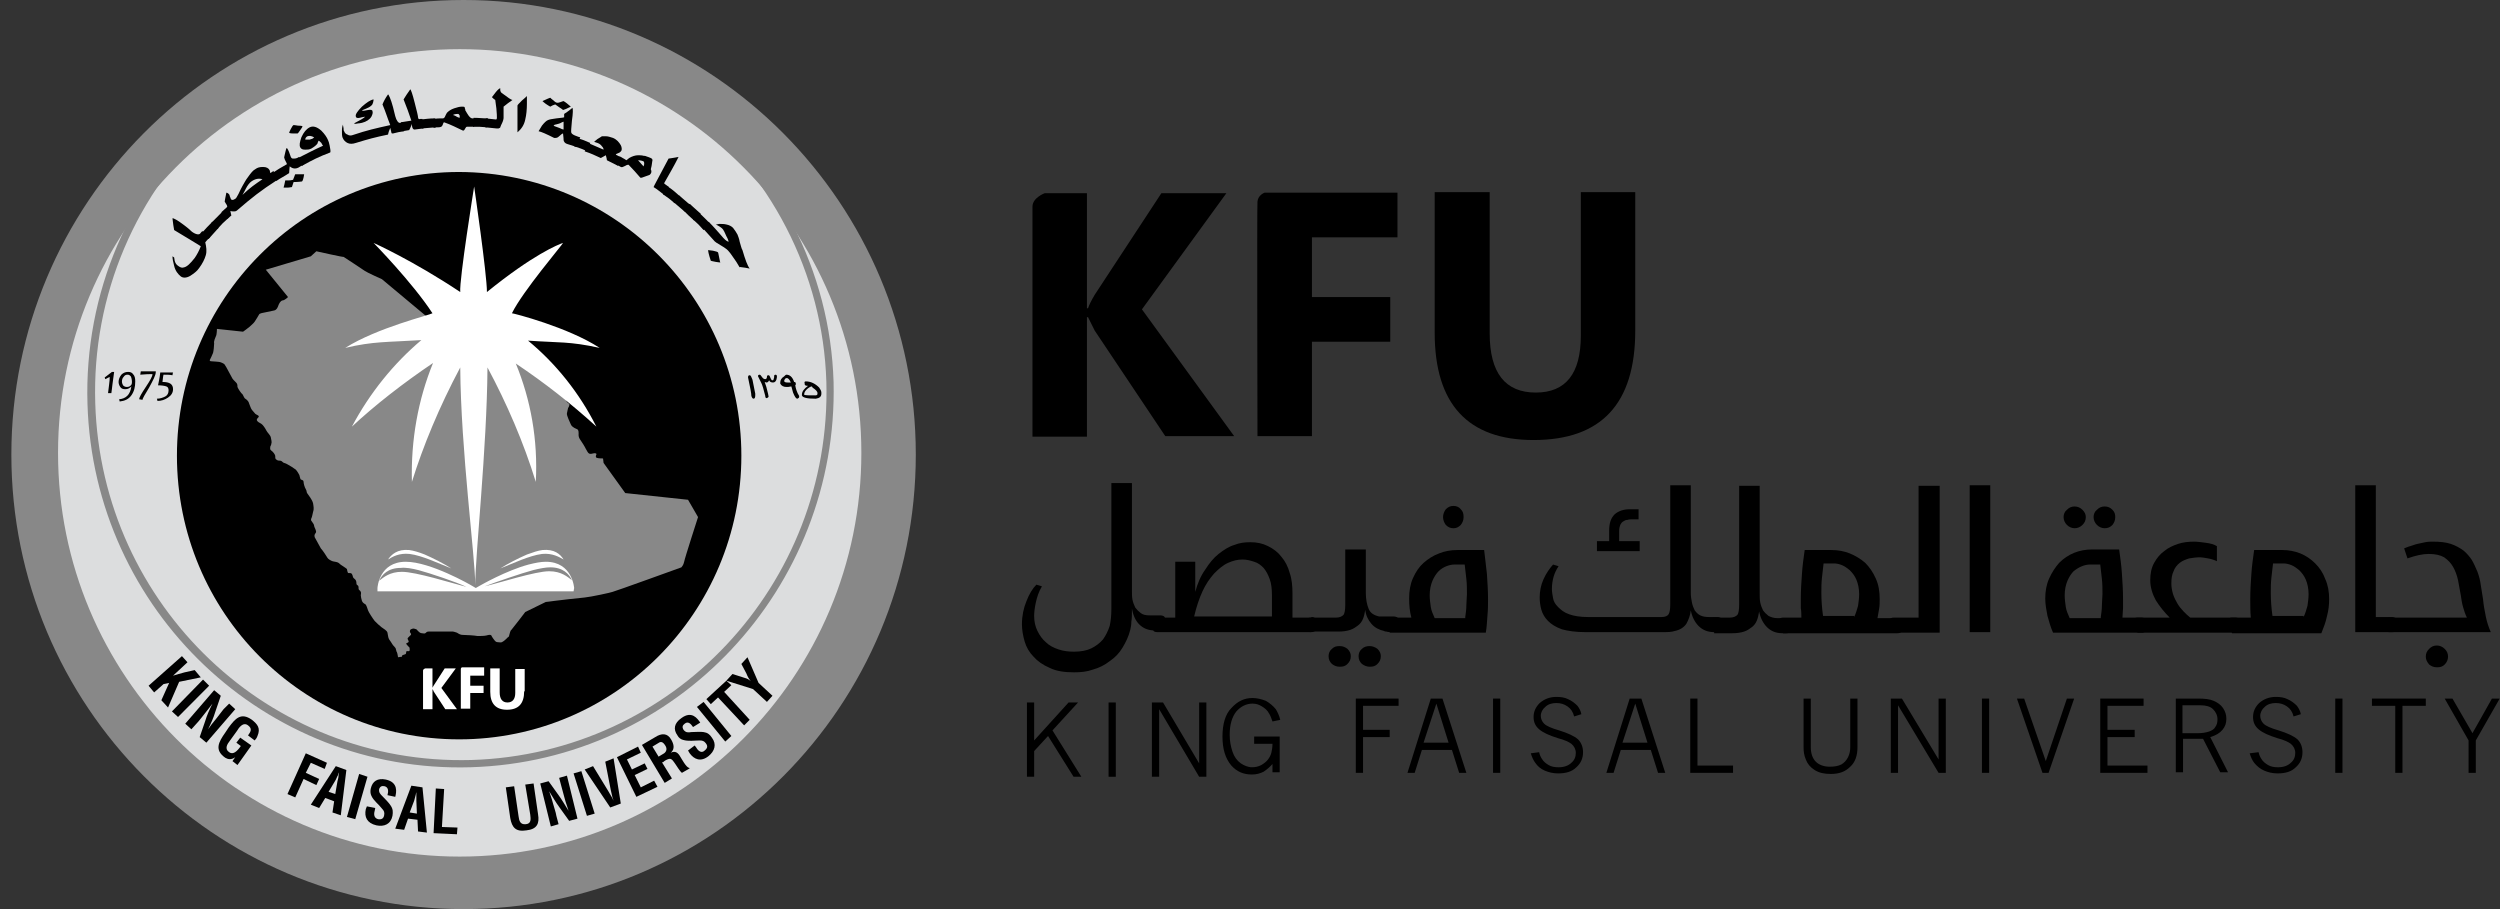
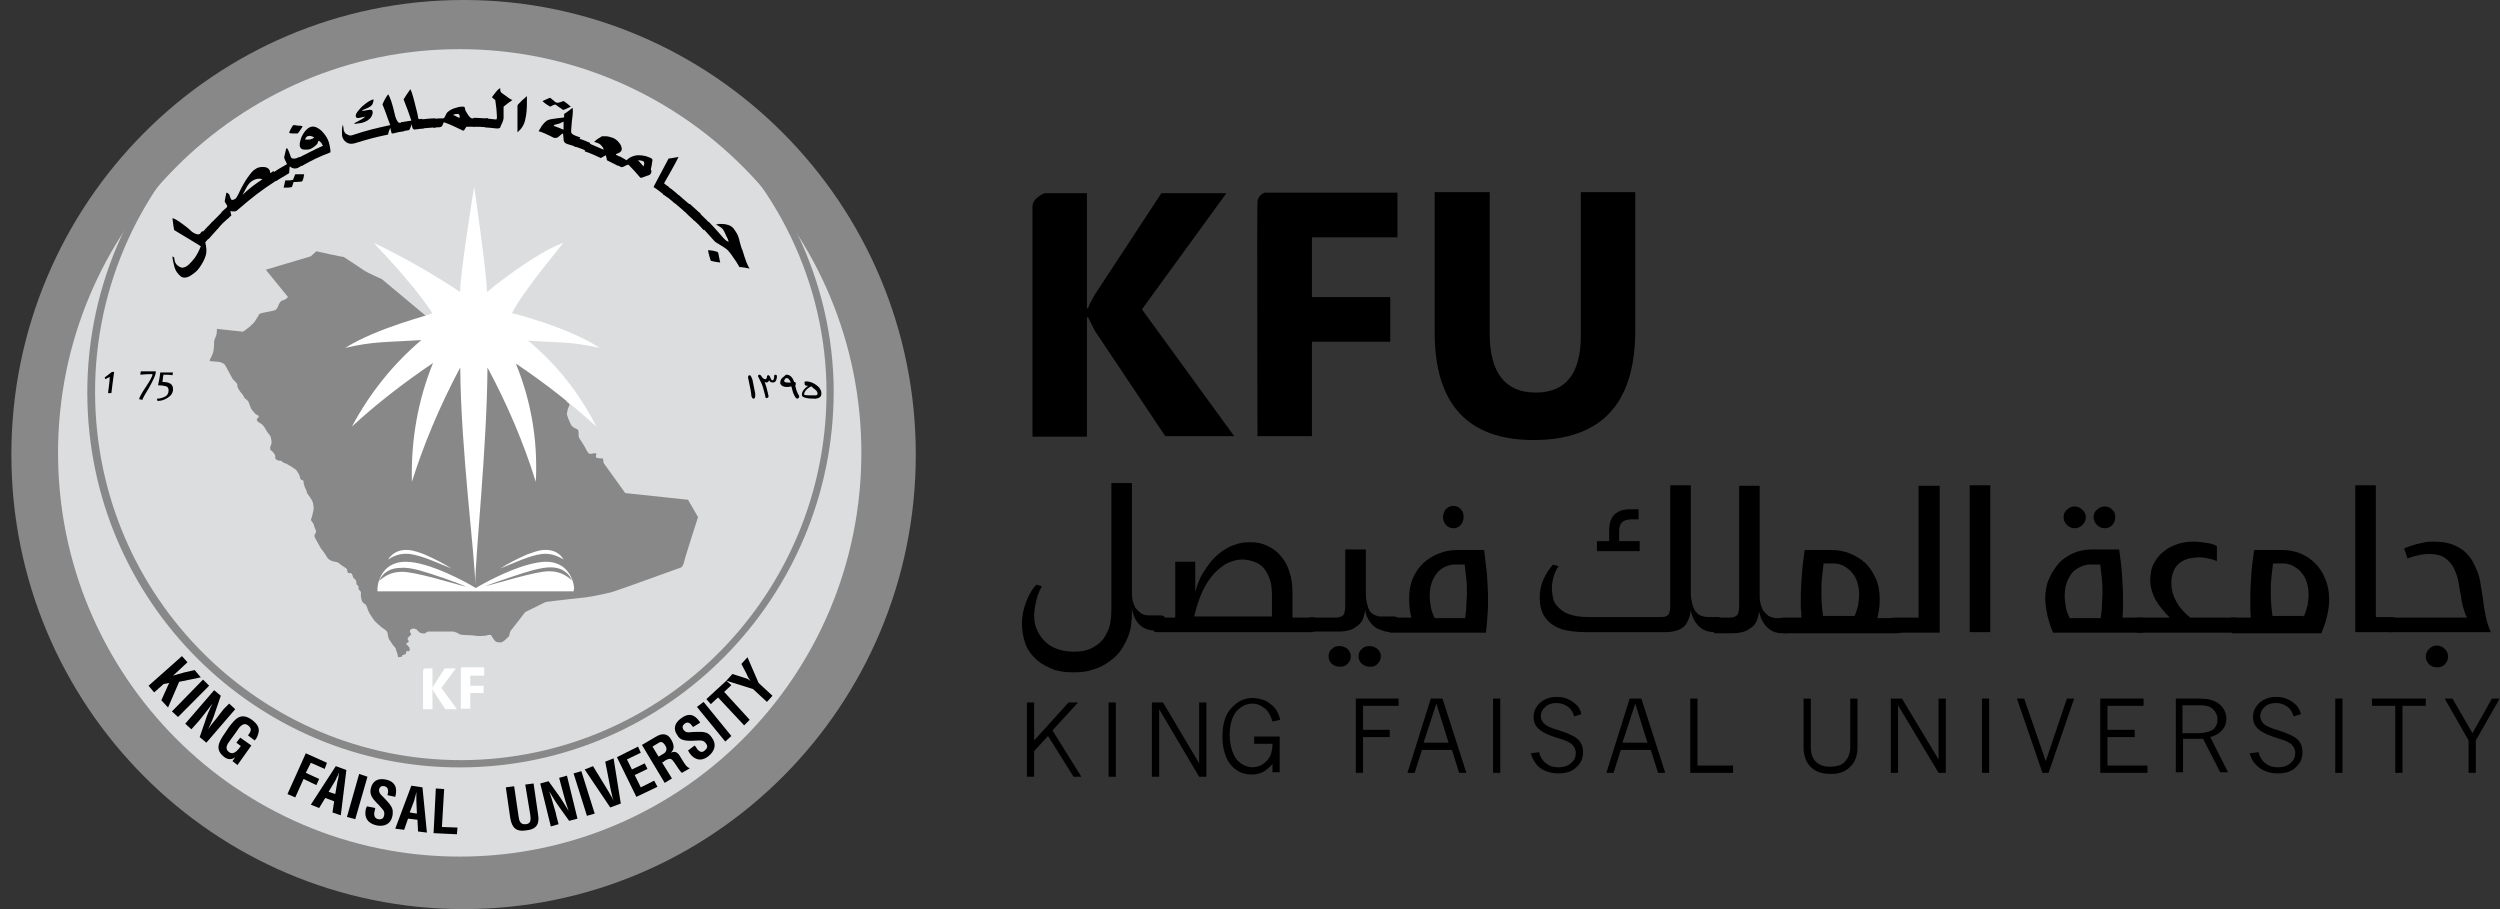
<svg xmlns="http://www.w3.org/2000/svg" width="88" height="32" viewBox="0 0 88 32" fill="none">
  <rect x="0" y="0" width="88" height="32" fill="#333333" stroke="none" />
  <path d="M16.338 19.872C16.514 19.794 16.69 19.754 16.827 19.735C17.198 19.695 17.394 19.872 17.491 20.029C17.355 19.951 17.159 19.813 16.827 19.852C16.436 19.892 15.927 20.147 15.516 20.305C15.751 20.147 16.064 19.99 16.338 19.872Z" fill="white" />
  <path d="M13.15 19.872C13.444 19.99 13.737 20.147 13.991 20.305C13.6 20.147 13.072 19.892 12.681 19.852C12.348 19.813 12.133 19.951 12.016 20.029C12.114 19.872 12.309 19.695 12.681 19.735C12.798 19.754 12.955 19.794 13.15 19.872Z" fill="white" />
  <path d="M43.442 15.351H41.017L38.533 11.636C38.494 11.558 38.416 11.4 38.299 11.165H38.26V15.371H36.343V7.273C36.343 6.958 36.773 6.801 36.773 6.801H38.26V10.85H38.299C38.338 10.732 38.416 10.575 38.533 10.378L40.88 6.801H43.168L40.196 10.889L43.442 15.351Z" fill="black" />
  <path d="M49.191 8.354H46.18V10.457H48.937V12.03H46.18V15.351H44.263C44.263 15.351 44.244 7.194 44.263 7.096C44.283 6.86 44.517 6.781 44.517 6.781H49.191V8.354Z" fill="black" />
  <path d="M57.561 11.636C57.561 14.211 56.368 15.489 53.982 15.489C51.675 15.489 50.501 14.231 50.501 11.715V6.762H52.437V11.735C52.437 13.13 52.985 13.818 54.06 13.818C55.117 13.818 55.645 13.15 55.645 11.813V6.762H57.561V11.636Z" fill="black" />
  <path d="M39.824 21.877C39.824 21.995 39.804 22.093 39.785 22.172C39.726 22.408 39.629 22.604 39.511 22.801C39.394 22.997 39.237 23.155 39.061 23.273C38.885 23.41 38.69 23.509 38.475 23.568C38.26 23.646 38.044 23.666 37.81 23.666C37.477 23.666 37.184 23.627 36.949 23.509C36.715 23.41 36.519 23.273 36.382 23.116C36.226 22.958 36.128 22.781 36.069 22.585C36.011 22.388 35.972 22.172 35.972 21.975C35.972 21.681 36.03 21.405 36.128 21.169C36.226 20.914 36.343 20.717 36.48 20.58L36.676 20.639C36.558 20.835 36.5 21.032 36.461 21.209C36.421 21.386 36.402 21.563 36.402 21.681C36.402 21.877 36.441 22.054 36.519 22.211C36.597 22.369 36.695 22.506 36.812 22.604C36.93 22.722 37.086 22.801 37.262 22.86C37.438 22.919 37.614 22.939 37.81 22.939C38.044 22.939 38.26 22.899 38.416 22.821C38.572 22.742 38.709 22.644 38.827 22.506C38.925 22.369 39.003 22.211 39.061 22.034C39.1 21.858 39.12 21.661 39.12 21.445V17.003H39.844V20.796C39.844 20.894 39.844 21.012 39.863 21.111C39.883 21.209 39.922 21.307 39.961 21.386C40.02 21.464 40.078 21.523 40.157 21.582C40.235 21.641 40.333 21.661 40.469 21.661H40.841C40.9 21.661 40.958 21.681 40.978 21.7C40.997 21.72 41.017 21.759 41.017 21.818V22.015C41.017 22.133 40.958 22.192 40.841 22.192H40.645C40.411 22.192 40.235 22.113 40.098 21.975C39.961 21.838 39.883 21.641 39.844 21.425C39.844 21.641 39.844 21.779 39.824 21.877Z" fill="black" />
  <path d="M44.772 20.953C44.772 20.737 44.752 20.541 44.693 20.383C44.635 20.226 44.576 20.108 44.478 19.99C44.38 19.892 44.283 19.813 44.146 19.774C44.028 19.735 43.892 19.695 43.735 19.695C43.559 19.695 43.403 19.735 43.227 19.813C43.051 19.892 42.894 20.029 42.738 20.187C42.581 20.364 42.444 20.56 42.327 20.816C42.21 21.071 42.112 21.366 42.034 21.7H44.772V20.953ZM46.16 21.72C46.277 21.72 46.336 21.779 46.336 21.877V22.074C46.336 22.192 46.277 22.25 46.16 22.25H40.724C40.665 22.25 40.626 22.231 40.606 22.211C40.587 22.172 40.587 22.133 40.587 22.093V21.877C40.587 21.838 40.587 21.798 40.606 21.779C40.626 21.759 40.665 21.739 40.724 21.739H41.369V19.774H42.073V20.835C42.151 20.541 42.268 20.265 42.425 20.049C42.562 19.833 42.718 19.636 42.894 19.499C43.07 19.361 43.246 19.243 43.442 19.184C43.637 19.106 43.813 19.086 44.009 19.086C44.243 19.086 44.439 19.125 44.635 19.224C44.83 19.322 44.987 19.44 45.104 19.597C45.241 19.754 45.339 19.951 45.397 20.167C45.475 20.383 45.495 20.639 45.495 20.894V21.739H46.16V21.72Z" fill="black" />
  <path d="M47.822 23.096C47.822 22.998 47.861 22.899 47.94 22.84C48.018 22.762 48.116 22.742 48.213 22.742C48.311 22.742 48.409 22.781 48.487 22.84C48.565 22.919 48.605 22.998 48.605 23.096C48.605 23.214 48.565 23.293 48.487 23.371C48.409 23.45 48.331 23.469 48.213 23.469C48.116 23.469 48.018 23.43 47.94 23.371C47.861 23.293 47.822 23.214 47.822 23.096ZM46.766 23.096C46.766 22.998 46.805 22.899 46.884 22.84C46.962 22.762 47.04 22.742 47.157 22.742C47.275 22.742 47.353 22.781 47.431 22.84C47.509 22.919 47.548 22.998 47.548 23.096C47.548 23.214 47.509 23.293 47.431 23.371C47.353 23.45 47.275 23.469 47.157 23.469C47.04 23.469 46.962 23.43 46.884 23.371C46.805 23.293 46.766 23.214 46.766 23.096ZM46.141 22.251C46.082 22.251 46.043 22.231 46.023 22.211C46.004 22.172 46.004 22.133 46.004 22.093V21.877C46.004 21.838 46.004 21.799 46.023 21.779C46.043 21.759 46.082 21.74 46.141 21.74H47.02C47.157 21.74 47.236 21.7 47.294 21.641C47.333 21.582 47.353 21.464 47.353 21.288V19.342H48.077V20.875C48.077 21.091 48.116 21.288 48.174 21.425C48.233 21.582 48.37 21.661 48.546 21.7C48.585 21.7 48.605 21.7 48.644 21.7C48.683 21.7 48.702 21.7 48.741 21.7H49.054C49.113 21.7 49.172 21.72 49.191 21.74C49.211 21.759 49.23 21.799 49.23 21.858V22.054C49.23 22.172 49.172 22.231 49.054 22.231H48.82C48.781 22.231 48.741 22.231 48.722 22.211C48.546 22.172 48.389 22.093 48.272 21.956C48.155 21.818 48.077 21.661 48.057 21.464C48.037 21.582 48.018 21.681 47.979 21.779C47.94 21.877 47.881 21.956 47.803 22.015C47.724 22.074 47.646 22.133 47.529 22.172C47.412 22.211 47.275 22.231 47.118 22.231H46.141V22.251Z" fill="black" />
  <path d="M50.795 18.201C50.795 18.103 50.834 18.005 50.892 17.926C50.971 17.848 51.049 17.808 51.166 17.808C51.264 17.808 51.362 17.848 51.42 17.926C51.499 18.005 51.518 18.084 51.518 18.201C51.518 18.319 51.479 18.398 51.42 18.477C51.342 18.555 51.264 18.595 51.166 18.595C51.049 18.595 50.971 18.555 50.892 18.477C50.834 18.398 50.795 18.3 50.795 18.201ZM51.577 21.72C51.596 21.582 51.616 21.445 51.616 21.307C51.616 21.169 51.636 21.032 51.636 20.914C51.636 20.737 51.636 20.56 51.616 20.383C51.596 20.206 51.577 20.029 51.557 19.872H51.186C51.108 19.872 51.01 19.892 50.912 19.931C50.814 19.97 50.717 20.029 50.638 20.108C50.56 20.187 50.482 20.305 50.423 20.442C50.364 20.58 50.325 20.757 50.325 20.953C50.325 21.091 50.345 21.228 50.364 21.366C50.384 21.504 50.443 21.622 50.501 21.759H51.577V21.72ZM48.917 22.25C48.859 22.25 48.82 22.231 48.8 22.211C48.781 22.172 48.781 22.133 48.781 22.093V21.877C48.781 21.838 48.781 21.798 48.8 21.779C48.82 21.759 48.859 21.739 48.917 21.739H49.68C49.621 21.523 49.602 21.307 49.602 21.071C49.602 20.796 49.641 20.56 49.739 20.344C49.837 20.128 49.954 19.951 50.11 19.813C50.267 19.676 50.443 19.558 50.658 19.479C50.853 19.4 51.069 19.361 51.303 19.361H52.242C52.281 19.636 52.3 19.912 52.34 20.206C52.359 20.501 52.379 20.796 52.379 21.091C52.379 21.268 52.379 21.464 52.359 21.661C52.34 21.857 52.34 22.054 52.3 22.27H48.917V22.25Z" fill="black" />
  <path d="M56.212 19.401V19.047H56.642V18.693C56.642 18.418 56.7 18.241 56.837 18.103C56.974 17.985 57.15 17.926 57.365 17.926H57.678V18.28H57.463C57.404 18.28 57.346 18.28 57.287 18.3C57.228 18.3 57.189 18.32 57.131 18.359C57.092 18.378 57.052 18.437 57.033 18.477C57.013 18.536 56.994 18.595 56.994 18.693V19.047H57.717V19.401H56.212ZM58.48 21.72C58.617 21.72 58.695 21.681 58.734 21.622C58.773 21.563 58.793 21.445 58.793 21.268V17.081H59.516V20.875C59.516 20.993 59.536 21.111 59.556 21.209C59.575 21.307 59.614 21.405 59.653 21.484C59.712 21.563 59.771 21.622 59.849 21.661C59.927 21.7 60.025 21.72 60.162 21.72H60.455C60.514 21.72 60.553 21.74 60.572 21.759C60.592 21.779 60.611 21.818 60.611 21.877V22.074C60.611 22.192 60.553 22.251 60.455 22.251H60.338C60.103 22.251 59.927 22.172 59.79 22.035C59.653 21.897 59.556 21.7 59.516 21.484C59.497 21.661 59.438 21.818 59.36 21.956C59.282 22.074 59.145 22.172 58.949 22.211C58.832 22.251 58.695 22.251 58.519 22.251H55.801C55.468 22.251 55.195 22.211 54.98 22.152C54.764 22.074 54.608 21.976 54.491 21.858C54.373 21.74 54.295 21.602 54.256 21.464C54.217 21.327 54.197 21.17 54.197 21.032C54.197 20.816 54.236 20.6 54.334 20.383C54.432 20.167 54.549 20.01 54.667 19.872L54.862 19.931C54.784 20.049 54.725 20.167 54.686 20.305C54.647 20.442 54.627 20.58 54.627 20.737C54.627 20.835 54.647 20.934 54.667 21.052C54.686 21.17 54.745 21.268 54.843 21.366C54.94 21.464 55.058 21.563 55.234 21.622C55.39 21.681 55.625 21.72 55.899 21.72H58.48Z" fill="black" />
  <path d="M60.338 22.251C60.279 22.251 60.24 22.231 60.22 22.211C60.201 22.172 60.201 22.133 60.201 22.093V21.877C60.201 21.838 60.201 21.799 60.22 21.779C60.24 21.759 60.279 21.74 60.338 21.74H60.885C61.022 21.74 61.1 21.7 61.159 21.641C61.198 21.582 61.218 21.464 61.218 21.288V17.101H61.941V20.894C61.941 21.012 61.941 21.111 61.961 21.209C61.98 21.307 62.02 21.405 62.059 21.484C62.117 21.563 62.176 21.622 62.254 21.681C62.332 21.72 62.43 21.759 62.567 21.759H62.88C62.939 21.759 62.997 21.779 63.017 21.799C63.036 21.818 63.056 21.858 63.056 21.916V22.113C63.056 22.231 62.997 22.29 62.88 22.29H62.743C62.508 22.29 62.332 22.211 62.196 22.074C62.059 21.936 61.961 21.74 61.922 21.523C61.902 21.641 61.883 21.74 61.843 21.838C61.804 21.936 61.746 22.015 61.667 22.074C61.589 22.133 61.511 22.192 61.394 22.231C61.276 22.27 61.139 22.29 60.983 22.29H60.338L60.338 22.251Z" fill="black" />
  <path d="M65.266 21.72C65.324 21.602 65.364 21.464 65.403 21.327C65.422 21.189 65.442 21.052 65.442 20.914C65.442 20.717 65.403 20.541 65.344 20.403C65.285 20.265 65.207 20.167 65.109 20.069C65.011 19.99 64.933 19.931 64.835 19.892C64.738 19.853 64.64 19.833 64.562 19.833H64.19C64.171 20.01 64.151 20.167 64.132 20.344C64.112 20.521 64.112 20.698 64.112 20.875C64.112 21.13 64.132 21.405 64.171 21.681H65.266V21.72ZM62.763 22.251C62.704 22.251 62.665 22.231 62.645 22.211C62.626 22.172 62.626 22.133 62.626 22.093V21.877C62.626 21.838 62.626 21.799 62.645 21.779C62.665 21.759 62.704 21.74 62.763 21.74H63.408C63.408 21.622 63.408 21.523 63.388 21.405C63.388 21.307 63.388 21.189 63.388 21.091C63.388 20.776 63.408 20.482 63.428 20.206C63.447 19.912 63.486 19.636 63.525 19.361H64.464C64.699 19.361 64.914 19.401 65.109 19.479C65.305 19.558 65.5 19.676 65.657 19.813C65.813 19.971 65.931 20.147 66.028 20.364C66.126 20.58 66.165 20.816 66.165 21.091C66.165 21.209 66.165 21.307 66.146 21.425C66.126 21.543 66.107 21.641 66.087 21.759H66.791C66.85 21.759 66.908 21.779 66.928 21.799C66.948 21.818 66.967 21.858 66.967 21.916V22.113C66.967 22.231 66.908 22.29 66.791 22.29H62.763V22.251Z" fill="black" />
  <path d="M66.654 22.251C66.595 22.251 66.556 22.231 66.537 22.211C66.517 22.172 66.517 22.133 66.517 22.093V21.877C66.517 21.838 66.517 21.799 66.537 21.779C66.556 21.759 66.595 21.74 66.654 21.74H67.534V17.101H68.277V22.27H66.654V22.251Z" fill="black" />
  <path d="M70.057 17.081H69.333V22.251H70.057V17.081Z" fill="black" />
  <path d="M73.694 18.201C73.694 18.103 73.733 18.005 73.811 17.946C73.89 17.867 73.968 17.828 74.085 17.828C74.203 17.828 74.281 17.867 74.359 17.946C74.437 18.024 74.457 18.103 74.457 18.201C74.457 18.319 74.418 18.398 74.359 18.477C74.281 18.555 74.203 18.594 74.085 18.594C73.987 18.594 73.89 18.555 73.811 18.477C73.733 18.398 73.694 18.3 73.694 18.201ZM73.948 21.72C73.968 21.582 73.987 21.445 73.987 21.307C73.987 21.169 74.007 21.032 74.007 20.914C74.007 20.737 74.007 20.56 73.987 20.383C73.968 20.206 73.948 20.029 73.929 19.872H73.557C73.479 19.872 73.381 19.892 73.283 19.931C73.186 19.97 73.088 20.029 72.99 20.108C72.912 20.187 72.834 20.305 72.775 20.442C72.716 20.58 72.677 20.757 72.677 20.953C72.677 21.091 72.697 21.228 72.716 21.366C72.736 21.503 72.794 21.622 72.853 21.759H73.948V21.72ZM72.638 18.201C72.638 18.103 72.677 18.005 72.755 17.946C72.834 17.867 72.912 17.828 73.029 17.828C73.127 17.828 73.225 17.867 73.303 17.946C73.381 18.024 73.42 18.103 73.42 18.201C73.42 18.319 73.381 18.398 73.303 18.477C73.225 18.555 73.127 18.594 73.029 18.594C72.931 18.594 72.834 18.555 72.755 18.477C72.677 18.398 72.638 18.3 72.638 18.201ZM74.594 19.341C74.633 19.617 74.672 19.892 74.691 20.187C74.711 20.481 74.731 20.776 74.731 21.091C74.731 21.209 74.731 21.307 74.731 21.405C74.731 21.503 74.711 21.622 74.711 21.739H75.376C75.434 21.739 75.474 21.759 75.513 21.779C75.532 21.798 75.552 21.838 75.552 21.897V22.093C75.552 22.211 75.493 22.27 75.395 22.27H72.267C72.188 22.093 72.13 21.897 72.071 21.68C72.032 21.484 71.993 21.268 71.993 21.071C71.993 20.816 72.032 20.58 72.13 20.363C72.227 20.147 72.345 19.97 72.482 19.813C72.638 19.656 72.814 19.538 73.01 19.459C73.205 19.381 73.42 19.341 73.635 19.341H74.594Z" fill="black" />
  <path d="M75.239 22.251C75.18 22.251 75.141 22.231 75.122 22.211C75.102 22.172 75.102 22.133 75.102 22.093V21.877C75.102 21.838 75.102 21.799 75.122 21.779C75.141 21.759 75.18 21.74 75.239 21.74H76.373C76.178 21.543 76.021 21.346 75.884 21.13C75.767 20.914 75.689 20.678 75.689 20.423C75.689 20.187 75.728 19.99 75.826 19.813C75.924 19.636 76.041 19.499 76.178 19.401C76.315 19.283 76.491 19.204 76.667 19.145C76.843 19.086 77.038 19.066 77.234 19.066C77.351 19.066 77.488 19.086 77.644 19.106C77.801 19.125 77.938 19.165 78.035 19.224V19.754C77.957 19.715 77.84 19.676 77.723 19.656C77.605 19.636 77.507 19.617 77.449 19.617C77.312 19.617 77.175 19.636 77.058 19.656C76.94 19.695 76.823 19.735 76.725 19.813C76.627 19.892 76.549 19.99 76.51 20.108C76.451 20.226 76.432 20.364 76.432 20.541C76.432 20.659 76.451 20.776 76.491 20.914C76.53 21.032 76.588 21.15 76.647 21.248C76.706 21.346 76.784 21.445 76.862 21.523C76.94 21.602 77.019 21.681 77.097 21.74H78.681C78.74 21.74 78.798 21.759 78.818 21.779C78.837 21.799 78.857 21.838 78.857 21.897V22.093C78.857 22.211 78.798 22.27 78.681 22.27H75.239V22.251Z" fill="black" />
  <path d="M81.086 21.72C81.145 21.602 81.184 21.464 81.223 21.327C81.243 21.189 81.262 21.052 81.262 20.914C81.262 20.717 81.223 20.541 81.164 20.403C81.106 20.265 81.028 20.167 80.93 20.069C80.832 19.99 80.754 19.931 80.656 19.892C80.558 19.853 80.46 19.833 80.382 19.833H80.011C79.991 20.01 79.972 20.167 79.952 20.344C79.932 20.521 79.932 20.698 79.932 20.875C79.932 21.13 79.952 21.405 79.991 21.681H81.086V21.72ZM78.564 22.251C78.505 22.251 78.466 22.231 78.446 22.211C78.427 22.172 78.427 22.133 78.427 22.093V21.877C78.427 21.838 78.427 21.799 78.446 21.779C78.466 21.759 78.505 21.74 78.564 21.74H79.228C79.209 21.523 79.209 21.307 79.209 21.091C79.209 20.776 79.228 20.482 79.248 20.206C79.267 19.912 79.307 19.636 79.346 19.361H80.343C80.558 19.361 80.773 19.401 80.969 19.479C81.164 19.558 81.34 19.676 81.497 19.833C81.653 19.99 81.771 20.167 81.849 20.383C81.947 20.599 81.986 20.835 81.986 21.091C81.986 21.288 81.966 21.484 81.907 21.7C81.868 21.897 81.79 22.093 81.712 22.29H78.564V22.251Z" fill="black" />
  <path d="M82.905 22.251V17.081H83.629V21.72H84.196C84.254 21.72 84.293 21.74 84.332 21.759C84.352 21.779 84.372 21.818 84.372 21.877V22.074C84.372 22.192 84.313 22.251 84.215 22.251H82.905Z" fill="black" />
  <path d="M85.388 23.116C85.388 22.997 85.427 22.919 85.506 22.84C85.584 22.762 85.662 22.722 85.779 22.722C85.877 22.722 85.975 22.762 86.053 22.84C86.132 22.919 86.171 22.997 86.171 23.116C86.171 23.214 86.132 23.312 86.053 23.391C85.975 23.469 85.897 23.489 85.779 23.489C85.662 23.489 85.584 23.45 85.506 23.391C85.427 23.292 85.388 23.214 85.388 23.116ZM84.098 22.251C84.039 22.251 84 22.231 83.98 22.211C83.961 22.172 83.961 22.133 83.961 22.093V21.877C83.961 21.838 83.961 21.799 83.98 21.779C84 21.759 84.039 21.74 84.098 21.74H86.835C86.777 21.622 86.738 21.504 86.699 21.366C86.659 21.229 86.64 21.091 86.62 20.953C86.581 20.776 86.562 20.599 86.523 20.423C86.484 20.246 86.425 20.088 86.347 19.951C86.268 19.813 86.171 19.715 86.034 19.617C85.897 19.538 85.721 19.499 85.486 19.499C85.271 19.499 85.017 19.558 84.743 19.656C84.724 19.597 84.704 19.538 84.684 19.479C84.665 19.42 84.645 19.361 84.626 19.302C84.684 19.283 84.763 19.243 84.841 19.224C84.919 19.204 84.997 19.165 85.095 19.145C85.193 19.125 85.271 19.106 85.369 19.086C85.467 19.066 85.564 19.066 85.643 19.066C85.877 19.066 86.092 19.086 86.268 19.145C86.444 19.204 86.581 19.283 86.718 19.381C86.835 19.479 86.933 19.597 87.011 19.715C87.09 19.853 87.148 19.99 87.207 20.128C87.266 20.285 87.305 20.442 87.324 20.599C87.344 20.757 87.383 20.934 87.403 21.091C87.422 21.307 87.461 21.504 87.5 21.7C87.54 21.897 87.598 22.074 87.676 22.251H84.098Z" fill="black" />
  <path d="M36.148 24.727H36.402V26.064L37.614 24.727H37.947L37.047 25.71L38.064 27.342H37.79L36.891 25.907L36.402 26.438V27.342H36.148V24.727Z" fill="black" />
  <path d="M39.276 24.727H39.022V27.342H39.276V24.727Z" fill="black" />
  <path d="M40.547 24.727H40.939L42.21 26.87V24.727H42.464V27.342H42.21L40.802 24.963V27.342H40.547V24.727Z" fill="black" />
  <path d="M44.811 26.87C44.713 26.988 44.596 27.086 44.478 27.165C44.361 27.224 44.224 27.263 44.068 27.263C43.774 27.263 43.539 27.165 43.344 26.948C43.129 26.693 43.031 26.359 43.031 25.926C43.031 25.494 43.129 25.14 43.344 24.924C43.559 24.688 43.794 24.57 44.087 24.57C44.243 24.57 44.4 24.609 44.556 24.668C44.693 24.747 44.811 24.845 44.908 24.963C44.967 25.061 45.026 25.179 45.065 25.337L44.791 25.396C44.752 25.278 44.713 25.179 44.674 25.12C44.615 25.003 44.517 24.924 44.419 24.865C44.322 24.806 44.224 24.767 44.087 24.767C43.872 24.767 43.676 24.865 43.52 25.042C43.364 25.238 43.285 25.514 43.285 25.867C43.285 26.084 43.324 26.28 43.383 26.457C43.442 26.634 43.539 26.771 43.676 26.87C43.794 26.948 43.931 27.007 44.068 27.007C44.185 27.007 44.283 26.988 44.4 26.929C44.498 26.87 44.576 26.811 44.635 26.732C44.693 26.654 44.732 26.575 44.752 26.496C44.772 26.418 44.791 26.3 44.791 26.182H44.146V25.926H45.045V27.184H44.791V26.87H44.811Z" fill="black" />
  <path d="M47.724 24.59H49.23V24.845H47.979V25.69H48.917V25.946H47.979V27.204H47.724V24.59Z" fill="black" />
  <path d="M50.56 24.767L50.11 26.142H50.99L50.56 24.767ZM50.364 24.59H50.775L51.616 27.204H51.362L51.108 26.398H50.051L49.797 27.204H49.543L50.364 24.59Z" fill="black" />
  <path d="M52.809 24.59H52.555V27.204H52.809V24.59Z" fill="black" />
  <path d="M54.178 26.477C54.197 26.575 54.236 26.654 54.276 26.713C54.334 26.811 54.412 26.87 54.51 26.929C54.608 26.988 54.725 27.008 54.862 27.008C55.058 27.008 55.214 26.949 55.312 26.85C55.429 26.752 55.468 26.634 55.468 26.497C55.468 26.378 55.41 26.261 55.312 26.182C55.234 26.123 55.077 26.044 54.843 25.985C54.53 25.887 54.315 25.789 54.178 25.671C54.041 25.553 53.982 25.415 53.982 25.238C53.982 25.042 54.06 24.885 54.197 24.747C54.354 24.61 54.549 24.531 54.784 24.531C54.94 24.531 55.077 24.55 55.195 24.61C55.331 24.669 55.429 24.747 55.527 24.845C55.586 24.924 55.644 25.022 55.664 25.14L55.41 25.219C55.371 25.062 55.292 24.944 55.175 24.865C55.058 24.786 54.94 24.747 54.784 24.747C54.627 24.747 54.491 24.786 54.393 24.885C54.295 24.963 54.236 25.081 54.236 25.199C54.236 25.297 54.276 25.396 54.354 25.474C54.432 25.553 54.608 25.632 54.882 25.71C55.195 25.808 55.41 25.907 55.547 26.025C55.664 26.143 55.723 26.3 55.723 26.477C55.723 26.693 55.644 26.87 55.488 27.008C55.331 27.165 55.116 27.224 54.843 27.224C54.667 27.224 54.51 27.184 54.373 27.125C54.236 27.067 54.119 26.968 54.041 26.85C53.982 26.772 53.923 26.654 53.884 26.516L54.178 26.477Z" fill="black" />
  <path d="M57.561 24.767L57.111 26.142H57.991L57.561 24.767ZM57.365 24.59H57.776L58.617 27.204H58.363L58.108 26.398H57.052L56.798 27.204H56.544L57.365 24.59Z" fill="black" />
  <path d="M59.497 24.59H59.751V26.948H61.003V27.204H59.497V24.59Z" fill="black" />
  <path d="M63.486 24.59H63.74V26.3C63.74 26.516 63.799 26.693 63.916 26.811C64.034 26.929 64.21 26.988 64.405 26.988C64.562 26.988 64.699 26.968 64.816 26.909C64.914 26.85 64.992 26.771 65.051 26.654C65.109 26.536 65.129 26.418 65.129 26.3V24.59H65.383V26.3C65.383 26.595 65.305 26.83 65.129 26.988C64.953 27.165 64.738 27.243 64.444 27.243C64.21 27.243 64.034 27.204 63.877 27.106C63.721 27.007 63.623 26.889 63.564 26.732C63.506 26.595 63.486 26.457 63.486 26.319V24.59Z" fill="black" />
  <path d="M66.556 24.59H66.948L68.238 26.732V24.59H68.492V27.204H68.238L66.811 24.826V27.204H66.556V24.59Z" fill="black" />
  <path d="M70.018 24.59H69.764V27.204H70.018V24.59Z" fill="black" />
  <path d="M70.996 24.59H71.25L72.012 26.791L72.755 24.59H73.01L72.11 27.204H71.895L70.996 24.59Z" fill="black" />
  <path d="M73.929 24.59H75.454V24.845H74.183V25.69H75.141V25.946H74.183V26.948H75.591V27.204H73.929V24.59Z" fill="black" />
  <path d="M76.823 24.826V25.808H77.371C77.507 25.808 77.644 25.789 77.762 25.749C77.859 25.71 77.938 25.671 77.977 25.592C78.035 25.513 78.055 25.435 78.055 25.317C78.055 25.179 77.996 25.061 77.899 24.963C77.801 24.865 77.644 24.826 77.449 24.826H76.823ZM76.569 24.59H77.371C77.605 24.59 77.781 24.609 77.918 24.668C78.055 24.727 78.172 24.806 78.251 24.924C78.329 25.042 78.368 25.16 78.368 25.297C78.368 25.454 78.329 25.572 78.231 25.69C78.133 25.808 77.996 25.887 77.801 25.946L78.427 27.184H78.153L77.547 26.005H76.843V27.184H76.588V24.59H76.569Z" fill="black" />
  <path d="M79.502 26.477C79.522 26.575 79.561 26.654 79.6 26.713C79.659 26.811 79.737 26.87 79.835 26.929C79.933 26.988 80.05 27.008 80.187 27.008C80.382 27.008 80.539 26.949 80.636 26.85C80.754 26.752 80.793 26.634 80.793 26.497C80.793 26.378 80.734 26.261 80.636 26.182C80.558 26.123 80.402 26.044 80.167 25.985C79.854 25.887 79.639 25.789 79.502 25.671C79.365 25.553 79.307 25.415 79.307 25.238C79.307 25.042 79.385 24.885 79.522 24.747C79.678 24.61 79.874 24.531 80.109 24.531C80.265 24.531 80.402 24.55 80.519 24.61C80.656 24.669 80.754 24.747 80.852 24.845C80.91 24.924 80.969 25.022 80.989 25.14L80.734 25.219C80.695 25.062 80.617 24.944 80.5 24.865C80.382 24.786 80.265 24.747 80.109 24.747C79.952 24.747 79.815 24.786 79.717 24.885C79.62 24.963 79.561 25.081 79.561 25.199C79.561 25.297 79.6 25.396 79.678 25.474C79.757 25.553 79.933 25.632 80.206 25.71C80.519 25.808 80.734 25.907 80.871 26.025C80.989 26.143 81.047 26.3 81.047 26.477C81.047 26.693 80.969 26.87 80.812 27.008C80.656 27.165 80.441 27.224 80.167 27.224C79.991 27.224 79.835 27.184 79.698 27.125C79.561 27.067 79.444 26.968 79.346 26.85C79.287 26.772 79.228 26.654 79.189 26.516L79.502 26.477Z" fill="black" />
  <path d="M82.455 24.59H82.201V27.204H82.455V24.59Z" fill="black" />
  <path d="M83.492 24.59H85.388V24.845H84.567V27.204H84.313V24.845H83.492V24.59Z" fill="black" />
  <path d="M86.053 24.59H86.327L87.031 25.808L87.716 24.59H87.989L87.148 26.064V27.204H86.894V26.064L86.053 24.59Z" fill="black" />
  <path d="M32.236 16C32.236 24.845 25.118 32 16.318 32C7.518 32 0.4 24.845 0.4 16C0.4 7.174 7.518 0 16.318 0C25.099 0 32.236 7.174 32.236 16Z" fill="#888888" />
  <path d="M30.32 15.941C30.32 23.784 23.984 30.152 16.181 30.152C8.379 30.152 2.043 23.784 2.043 15.941C2.043 8.098 8.379 1.73 16.181 1.73C23.984 1.73 30.32 8.098 30.32 15.941Z" fill="#DCDDDE" />
-   <path d="M26.096 16.04C26.096 21.563 21.637 26.025 16.162 26.025C10.667 26.025 6.228 21.563 6.228 16.04C6.228 10.536 10.667 6.054 16.162 6.054C21.657 6.074 26.096 10.536 26.096 16.04Z" fill="black" />
  <path d="M16.573 27.007C9.337 27.224 3.294 21.484 3.079 14.211C2.962 10.339 4.546 6.624 7.42 4.029L7.596 4.206C4.78 6.762 3.236 10.398 3.353 14.192C3.568 21.327 9.493 26.948 16.592 26.752C23.691 26.536 29.284 20.58 29.088 13.445C28.971 9.631 27.132 6.054 24.023 3.636L24.18 3.44C27.348 5.897 29.225 9.553 29.342 13.445C29.518 20.717 23.808 26.791 16.573 27.007Z" fill="#888888" />
  <path d="M5.23 24.138L6.404 23.096L6.599 23.312L6.091 23.784C6.208 23.744 6.364 23.705 6.501 23.666L6.853 23.587L7.068 23.843L6.306 24L5.915 24.904L5.68 24.649L5.954 24.039L5.758 24.079L5.426 24.373L5.23 24.138Z" fill="black" />
  <path d="M6.052 25.042L7.147 23.921L7.362 24.137L6.267 25.238L6.052 25.042Z" fill="black" />
  <path d="M8.066 24.767L8.281 24.963L7.264 26.142L7.029 25.946L7.225 25.376C7.284 25.179 7.362 25.002 7.479 24.767C7.401 24.865 7.303 25.002 7.205 25.12C7.108 25.238 7.01 25.376 6.932 25.454L6.736 25.671L6.521 25.474L7.538 24.295L7.772 24.491L7.577 25.061C7.518 25.258 7.44 25.435 7.323 25.671C7.401 25.553 7.499 25.435 7.596 25.317C7.694 25.199 7.772 25.081 7.87 24.963L8.066 24.767Z" fill="black" />
  <path d="M8.046 25.612C8.281 25.297 8.477 25.061 8.868 25.337C9.063 25.494 9.181 25.631 9.063 25.907C9.044 25.965 9.005 26.024 8.965 26.064L8.731 25.887C8.829 25.749 8.887 25.651 8.731 25.533C8.555 25.395 8.398 25.631 8.34 25.73L8.085 26.083C8.007 26.182 7.89 26.359 8.066 26.477C8.203 26.575 8.34 26.457 8.477 26.26L8.32 26.142L8.457 25.965L8.848 26.241L8.359 26.929L8.183 26.791L8.281 26.653C8.144 26.752 8.027 26.732 7.929 26.673C7.538 26.398 7.694 26.123 7.929 25.788L8.046 25.612Z" fill="black" />
  <path d="M10.119 27.951L10.764 26.516L11.508 26.85L11.429 27.066L10.941 26.85L10.764 27.204L11.234 27.42L11.136 27.636L10.686 27.42L10.393 28.069L10.119 27.951Z" fill="black" />
  <path d="M11.566 27.872L11.801 27.951L11.879 27.499C11.899 27.42 11.918 27.361 11.918 27.282C11.918 27.243 11.938 27.204 11.938 27.184C11.918 27.223 11.899 27.243 11.899 27.282C11.86 27.341 11.84 27.42 11.801 27.479L11.566 27.872ZM10.941 28.324L11.82 26.968L12.192 27.105L11.996 28.698L11.703 28.599L11.762 28.206L11.449 28.088L11.234 28.442L10.941 28.324Z" fill="black" />
  <path d="M12.212 28.757L12.642 27.243L12.935 27.341L12.505 28.835L12.212 28.757Z" fill="black" />
  <path d="M13.639 27.99C13.678 27.852 13.678 27.715 13.541 27.676C13.444 27.656 13.385 27.676 13.346 27.774C13.326 27.892 13.385 27.951 13.463 28.029C13.541 28.108 13.698 28.265 13.756 28.363C13.835 28.482 13.835 28.58 13.815 28.717C13.756 29.012 13.522 29.11 13.248 29.052C12.915 28.973 12.818 28.757 12.876 28.482L12.915 28.383L13.209 28.442L13.189 28.54C13.15 28.678 13.17 28.796 13.307 28.835C13.424 28.855 13.502 28.816 13.522 28.698C13.541 28.599 13.522 28.54 13.444 28.462C13.326 28.305 13.15 28.187 13.072 28.01C13.033 27.931 13.033 27.833 13.052 27.754C13.111 27.499 13.287 27.381 13.58 27.44C14.03 27.538 13.952 27.892 13.913 28.049L13.639 27.99Z" fill="black" />
  <path d="M14.421 28.599L14.675 28.639L14.656 28.187C14.656 28.108 14.656 28.049 14.656 27.97C14.656 27.931 14.656 27.892 14.656 27.872C14.656 27.911 14.636 27.931 14.636 27.97C14.617 28.049 14.597 28.108 14.578 28.187L14.421 28.599ZM13.913 29.169L14.48 27.656L14.871 27.715L15.027 29.307L14.715 29.268L14.695 28.855L14.363 28.816L14.226 29.209L13.913 29.169Z" fill="black" />
  <path d="M15.262 29.327L15.341 27.754L15.634 27.774L15.556 29.11L16.103 29.13L16.084 29.366L15.262 29.327Z" fill="black" />
  <path d="M18.489 27.617L18.782 27.578L18.939 28.659C18.997 28.993 18.9 29.189 18.528 29.229C18.157 29.288 18.02 29.13 17.961 28.796L17.805 27.715L18.098 27.676L18.254 28.737C18.274 28.895 18.313 29.032 18.509 29.012C18.704 28.993 18.684 28.835 18.665 28.678L18.489 27.617Z" fill="black" />
  <path d="M19.682 27.381L19.956 27.302L20.327 28.816L20.034 28.894L19.682 28.403C19.564 28.246 19.467 28.069 19.33 27.853C19.369 27.971 19.428 28.128 19.467 28.285C19.506 28.442 19.564 28.58 19.584 28.718L19.662 29.012L19.389 29.091L19.017 27.578L19.31 27.499L19.662 27.99C19.78 28.148 19.877 28.324 20.014 28.541C19.975 28.403 19.916 28.265 19.877 28.108C19.838 27.971 19.799 27.813 19.76 27.676L19.682 27.381Z" fill="black" />
  <path d="M20.66 28.717L20.19 27.224L20.464 27.145L20.933 28.639L20.66 28.717Z" fill="black" />
  <path d="M21.305 26.811L21.598 26.693L21.852 28.285L21.481 28.423L20.581 27.086L20.875 26.968L21.403 27.833C21.442 27.912 21.5 27.99 21.54 28.069C21.559 28.108 21.579 28.148 21.598 28.187C21.579 28.148 21.579 28.108 21.559 28.069C21.54 27.99 21.52 27.892 21.5 27.813L21.305 26.811Z" fill="black" />
  <path d="M22.4 28.049L21.716 26.653L22.459 26.28L22.556 26.496L22.068 26.732L22.244 27.086L22.693 26.87L22.791 27.066L22.341 27.282L22.556 27.715L23.026 27.479L23.143 27.695L22.4 28.049Z" fill="black" />
  <path d="M23.182 26.634L23.378 26.516C23.456 26.457 23.495 26.359 23.417 26.241C23.319 26.084 23.241 26.103 23.163 26.162L22.967 26.28L23.182 26.634ZM23.3 26.831L23.652 27.401L23.397 27.558L22.596 26.221L23.065 25.946C23.28 25.808 23.495 25.789 23.632 26.044C23.71 26.182 23.769 26.359 23.612 26.496C23.769 26.418 23.867 26.496 23.945 26.634C23.984 26.693 24.16 27.027 24.258 27.027L24.277 27.047L24.004 27.204C23.925 27.145 23.828 26.968 23.769 26.889C23.71 26.811 23.652 26.693 23.554 26.712C23.476 26.732 23.397 26.771 23.339 26.831H23.3Z" fill="black" />
  <path d="M24.395 25.592C24.316 25.474 24.219 25.376 24.101 25.474C24.023 25.533 24.003 25.592 24.062 25.691C24.14 25.789 24.219 25.789 24.336 25.769C24.453 25.769 24.668 25.75 24.766 25.769C24.903 25.789 24.981 25.848 25.059 25.966C25.235 26.201 25.157 26.437 24.942 26.614C24.668 26.831 24.434 26.732 24.277 26.516L24.219 26.418L24.453 26.241L24.512 26.32C24.59 26.457 24.707 26.516 24.805 26.418C24.903 26.339 24.923 26.261 24.844 26.162C24.786 26.084 24.727 26.064 24.629 26.064C24.434 26.064 24.238 26.103 24.043 26.044C23.964 26.025 23.886 25.966 23.847 25.887C23.691 25.671 23.73 25.455 23.984 25.278C24.355 25.003 24.551 25.297 24.649 25.435L24.395 25.592Z" fill="black" />
  <path d="M25.529 26.103L24.532 24.884L24.766 24.707L25.744 25.907L25.529 26.103Z" fill="black" />
  <path d="M24.864 24.609L25.568 23.961L25.744 24.118L25.49 24.354L26.389 25.337L26.194 25.533L25.275 24.55L25.02 24.786L24.864 24.609Z" fill="black" />
  <path d="M26.213 23.862C26.292 23.882 26.37 23.921 26.428 23.98C26.35 23.882 26.311 23.803 26.272 23.705L26.096 23.371L26.311 23.135L26.702 24.039L27.191 24.491L26.996 24.707L26.507 24.255L25.568 23.96L25.783 23.725L26.213 23.862Z" fill="black" />
  <path d="M24.101 7.45C23.945 7.312 23.867 7.253 23.71 7.115C23.788 7.017 23.828 6.978 23.906 6.88C24.062 7.017 24.14 7.076 24.316 7.233C24.219 7.312 24.18 7.371 24.101 7.45Z" fill="black" />
  <path d="M24.766 8.098C24.629 7.941 24.551 7.862 24.395 7.725C24.473 7.626 24.532 7.587 24.61 7.489C24.766 7.646 24.845 7.705 24.981 7.862C24.903 7.98 24.845 8.02 24.766 8.098Z" fill="black" />
  <path d="M8.027 7.686C7.87 7.823 7.792 7.902 7.655 8.059L7.44 7.843C7.596 7.686 7.675 7.607 7.812 7.469C7.909 7.548 7.948 7.607 8.027 7.686Z" fill="black" />
  <path d="M7.401 8.334C7.284 8.452 7.225 8.531 7.225 8.531C7.264 8.688 7.284 8.845 7.244 8.983C7.205 9.121 7.127 9.278 7.01 9.435C6.932 9.553 6.814 9.632 6.697 9.71C6.56 9.789 6.443 9.789 6.364 9.73C6.267 9.651 6.169 9.533 6.13 9.356C6.091 9.219 6.071 9.101 6.071 9.022C6.091 9.042 6.11 9.042 6.13 9.062C6.13 9.101 6.149 9.14 6.149 9.18C6.169 9.258 6.208 9.317 6.267 9.356C6.345 9.415 6.404 9.435 6.462 9.415C6.58 9.396 6.697 9.278 6.853 9.081C6.892 9.022 6.932 8.963 6.971 8.885C7.01 8.806 7.049 8.727 7.068 8.668C7.068 8.668 6.756 8.472 6.13 8.098C6.11 8 6.091 7.863 6.071 7.686C6.091 7.666 6.247 7.745 6.501 7.941C6.58 8 6.677 8.079 6.756 8.157C6.892 8.256 7.01 8.275 7.049 8.216C7.088 8.177 7.088 8.157 7.127 8.138C7.264 8.216 7.303 8.256 7.401 8.334Z" fill="black" />
  <path d="M7.694 8.02C7.557 8.177 7.479 8.255 7.342 8.413C7.244 8.334 7.205 8.295 7.108 8.196C7.244 8.039 7.323 7.961 7.479 7.803C7.557 7.882 7.616 7.941 7.694 8.02Z" fill="black" />
  <path d="M9.239 6.31C9.122 6.27 8.985 6.29 8.848 6.388C8.789 6.428 8.711 6.526 8.652 6.644C8.633 6.683 8.594 6.762 8.535 6.86C8.809 6.604 8.946 6.506 9.239 6.31ZM9.767 6.329C9.161 6.722 8.887 6.939 8.34 7.41C8.3 7.45 8.222 7.45 8.105 7.43C8.124 7.469 8.124 7.528 8.144 7.587C8.085 7.627 8.066 7.666 8.007 7.705C7.929 7.607 7.87 7.568 7.792 7.469C7.87 7.391 7.909 7.371 7.988 7.292C8.027 7.253 7.948 7.175 7.909 7.096C7.909 7.076 7.929 6.978 7.968 6.781C7.988 6.781 8.027 6.801 8.046 6.821C8.066 6.84 8.085 6.86 8.085 6.899C8.105 6.958 8.124 6.978 8.124 6.998C8.144 7.037 8.164 7.037 8.183 7.037C8.222 7.037 8.242 7.017 8.281 6.998C8.32 6.978 8.34 6.919 8.398 6.821C8.457 6.703 8.476 6.644 8.535 6.546C8.594 6.447 8.652 6.329 8.731 6.231C8.828 6.093 8.907 5.995 8.985 5.956C9.063 5.897 9.141 5.877 9.259 5.877C9.376 5.877 9.454 5.917 9.493 5.995C9.493 6.015 9.513 6.054 9.513 6.093C9.552 6.074 9.572 6.054 9.63 6.015C9.65 6.172 9.689 6.231 9.767 6.329Z" fill="black" />
  <path d="M10.706 6.133C10.686 6.29 10.647 6.388 10.628 6.388C10.608 6.388 10.51 6.408 10.334 6.408C10.315 6.467 10.295 6.526 10.276 6.585C10.236 6.585 10.197 6.604 10.119 6.604C10.041 6.604 10.002 6.604 9.982 6.604C10.002 6.545 10.021 6.447 10.041 6.349C10.06 6.349 10.119 6.349 10.178 6.349C10.256 6.349 10.295 6.329 10.315 6.329C10.315 6.329 10.334 6.29 10.354 6.231C10.373 6.172 10.393 6.133 10.393 6.133C10.53 6.133 10.588 6.133 10.706 6.133ZM10.686 5.799C10.608 5.838 10.569 5.857 10.51 5.897C10.393 5.956 10.295 5.936 10.197 5.857C10.197 5.916 10.178 5.995 10.178 6.093C10.002 6.211 9.904 6.251 9.728 6.369C9.669 6.27 9.63 6.211 9.552 6.113C9.767 5.975 9.884 5.897 10.1 5.779C10.1 5.74 10.021 5.641 10.002 5.543C10.002 5.523 10.021 5.464 10.041 5.366C10.06 5.268 10.08 5.209 10.1 5.209C10.158 5.287 10.197 5.405 10.236 5.523C10.256 5.563 10.276 5.582 10.315 5.582C10.354 5.582 10.412 5.582 10.452 5.563C10.491 5.543 10.51 5.543 10.53 5.523C10.608 5.622 10.628 5.681 10.686 5.799Z" fill="black" />
  <path d="M11.058 4.835C10.96 4.776 10.882 4.776 10.823 4.796C10.784 4.816 10.745 4.855 10.745 4.914C10.764 4.914 10.823 4.914 10.901 4.914C10.921 4.914 10.941 4.894 10.96 4.894C10.98 4.894 11.019 4.875 11.058 4.835ZM10.647 4.442C10.647 4.462 10.628 4.501 10.569 4.58C10.51 4.659 10.491 4.698 10.471 4.698C10.452 4.698 10.412 4.698 10.315 4.698C10.217 4.698 10.178 4.678 10.178 4.678C10.178 4.659 10.197 4.619 10.236 4.541C10.276 4.462 10.315 4.403 10.334 4.403C10.334 4.403 10.393 4.403 10.491 4.423C10.608 4.423 10.647 4.442 10.647 4.442ZM11.547 4.934C11.566 4.973 11.586 5.032 11.605 5.13C11.625 5.248 11.645 5.327 11.625 5.366C11.214 5.523 11.019 5.622 10.628 5.838C10.569 5.72 10.549 5.681 10.491 5.563C10.843 5.386 11.019 5.288 11.371 5.13C11.351 5.111 11.332 5.071 11.312 5.032C11.273 4.993 11.234 4.953 11.214 4.953C11.195 4.993 11.175 5.032 11.175 5.052C11.136 5.111 11.058 5.17 10.96 5.229C10.882 5.268 10.823 5.268 10.745 5.268C10.647 5.268 10.608 5.248 10.569 5.189C10.53 5.111 10.549 5.012 10.608 4.835C10.686 4.659 10.784 4.541 10.901 4.482C11.019 4.423 11.156 4.462 11.312 4.6C11.429 4.718 11.508 4.835 11.547 4.934Z" fill="black" />
  <path d="M13.15 3.499C13.15 3.538 13.131 3.676 13.072 3.715C12.974 3.813 12.779 3.853 12.74 3.892C12.779 3.912 12.837 3.892 12.955 3.872C13.053 3.853 13.111 3.872 13.111 3.912C13.131 3.971 13.111 4.03 13.072 4.108C13.013 4.206 12.896 4.285 12.74 4.324C12.72 4.324 12.661 4.344 12.603 4.344C12.524 4.364 12.466 4.364 12.466 4.344C12.466 4.344 12.524 4.305 12.642 4.246C12.759 4.187 12.837 4.128 12.857 4.108C12.818 4.108 12.74 4.128 12.661 4.147C12.583 4.167 12.524 4.147 12.524 4.089C12.505 4.03 12.583 3.912 12.74 3.754C12.896 3.617 13.033 3.518 13.15 3.499ZM14.226 4.619C14.069 4.639 13.991 4.659 13.835 4.698C13.796 4.698 13.776 4.698 13.776 4.659C13.757 4.6 13.757 4.56 13.737 4.501C13.698 4.6 13.678 4.639 13.659 4.737C13.189 4.835 12.974 4.894 12.524 5.032C12.407 5.071 12.309 5.071 12.231 5.032C12.153 4.993 12.094 4.934 12.055 4.835C12.036 4.776 12.036 4.698 12.036 4.6C12.036 4.501 12.055 4.423 12.075 4.383C12.075 4.383 12.075 4.383 12.075 4.403C12.075 4.403 12.075 4.403 12.075 4.423C12.075 4.442 12.094 4.482 12.094 4.521C12.094 4.56 12.094 4.6 12.114 4.619C12.133 4.678 12.172 4.718 12.231 4.737C12.29 4.776 12.348 4.776 12.407 4.757C12.935 4.58 13.209 4.521 13.737 4.403C13.62 4.108 13.581 3.951 13.463 3.676C13.502 3.577 13.561 3.46 13.659 3.322C13.678 3.322 13.757 3.479 13.835 3.774C13.854 3.872 13.893 3.99 13.913 4.089C13.952 4.246 14.03 4.344 14.089 4.324C14.128 4.324 14.148 4.305 14.187 4.305C14.187 4.423 14.206 4.501 14.226 4.619Z" fill="black" />
  <path d="M14.91 4.521C14.773 4.541 14.715 4.541 14.597 4.56C14.558 4.56 14.539 4.541 14.519 4.501C14.499 4.442 14.499 4.423 14.499 4.364C14.48 4.403 14.46 4.482 14.402 4.58C14.304 4.6 14.265 4.6 14.167 4.619C14.148 4.501 14.128 4.442 14.108 4.305C14.265 4.285 14.323 4.265 14.48 4.246C14.382 3.951 14.323 3.794 14.206 3.499C14.265 3.4 14.343 3.283 14.441 3.145C14.46 3.145 14.519 3.302 14.597 3.617C14.675 3.912 14.715 4.088 14.715 4.128C14.715 4.187 14.754 4.206 14.793 4.187C14.832 4.187 14.851 4.187 14.871 4.187C14.891 4.344 14.891 4.403 14.91 4.521Z" fill="black" />
  <path d="M15.341 4.481C15.145 4.501 15.047 4.501 14.852 4.521L14.812 4.206C15.008 4.187 15.106 4.167 15.321 4.167C15.321 4.305 15.321 4.363 15.341 4.481Z" fill="black" />
  <path d="M16.181 4.147C16.181 4.128 16.181 4.088 16.181 4.069C16.162 4.029 16.142 4.01 16.123 4.01C16.025 4.01 15.966 4.029 15.947 4.049C15.966 4.049 16.005 4.069 16.044 4.088C16.103 4.128 16.162 4.147 16.181 4.147ZM16.69 4.462C16.592 4.462 16.533 4.462 16.436 4.462C16.416 4.462 16.396 4.481 16.377 4.521C16.357 4.56 16.338 4.599 16.299 4.599C16.044 4.481 15.908 4.403 15.634 4.305C15.614 4.305 15.595 4.344 15.595 4.364C15.575 4.403 15.575 4.423 15.556 4.442C15.536 4.462 15.497 4.481 15.438 4.481C15.36 4.481 15.341 4.481 15.262 4.501C15.262 4.383 15.243 4.305 15.243 4.187C15.38 4.167 15.458 4.167 15.595 4.167C15.614 4.167 15.634 4.147 15.653 4.128C15.673 4.069 15.712 4.01 15.732 3.97C15.79 3.911 15.868 3.853 15.986 3.813C16.103 3.774 16.181 3.754 16.26 3.754C16.318 3.754 16.338 3.754 16.357 3.774C16.357 3.774 16.357 3.813 16.377 3.853C16.377 3.872 16.377 3.892 16.396 3.911C16.416 3.951 16.455 4.01 16.494 4.069C16.553 4.147 16.592 4.167 16.631 4.167C16.67 4.167 16.67 4.167 16.709 4.167C16.69 4.285 16.69 4.344 16.69 4.462Z" fill="black" />
  <path d="M17.14 4.481C16.944 4.462 16.846 4.462 16.651 4.462C16.651 4.344 16.651 4.265 16.67 4.147C16.866 4.147 16.963 4.167 17.179 4.167C17.14 4.305 17.14 4.364 17.14 4.481Z" fill="black" />
  <path d="M18.039 3.519C17.902 3.617 17.843 3.656 17.726 3.754C17.726 3.794 17.726 3.912 17.726 4.148C17.726 4.187 17.707 4.266 17.668 4.344C17.648 4.383 17.628 4.423 17.609 4.482C17.609 4.501 17.589 4.501 17.55 4.521C17.531 4.521 17.511 4.521 17.491 4.521H17.472C17.316 4.501 17.237 4.501 17.081 4.482C17.081 4.364 17.1 4.285 17.1 4.167C17.237 4.187 17.316 4.187 17.472 4.207C17.472 4.207 17.472 4.187 17.491 4.167C17.491 4.108 17.491 3.99 17.472 3.813C17.452 3.695 17.452 3.637 17.433 3.519C17.394 3.499 17.355 3.46 17.316 3.42C17.374 3.342 17.394 3.322 17.452 3.243C17.531 3.145 17.589 3.106 17.609 3.106C17.609 3.106 17.609 3.125 17.609 3.165C17.609 3.204 17.628 3.243 17.648 3.263C17.883 3.44 18 3.519 18.039 3.519Z" fill="black" />
  <path d="M18.489 4.206C18.45 4.403 18.352 4.54 18.215 4.658C18.215 4.285 18.215 4.088 18.215 3.715C18.215 3.695 18.274 3.636 18.372 3.538C18.469 3.459 18.528 3.4 18.547 3.381C18.547 3.499 18.547 3.597 18.547 3.656C18.547 3.852 18.528 4.049 18.489 4.206Z" fill="black" />
  <path d="M19.838 4.56C19.838 4.541 19.838 4.462 19.838 4.285C19.838 4.285 19.819 4.285 19.78 4.305C19.721 4.344 19.643 4.364 19.564 4.383C19.525 4.383 19.506 4.403 19.486 4.423C19.506 4.442 19.584 4.462 19.682 4.501C19.76 4.541 19.819 4.56 19.838 4.56ZM20.288 5.17C20.171 5.13 20.112 5.111 19.975 5.071C19.897 5.052 19.838 4.993 19.838 4.914C19.838 4.914 19.838 4.835 19.819 4.698C19.799 4.698 19.741 4.737 19.682 4.796C19.623 4.855 19.584 4.855 19.525 4.855H19.506C19.232 4.717 19.056 4.639 18.958 4.619C18.978 4.58 19.017 4.521 19.076 4.423C19.154 4.324 19.232 4.246 19.291 4.226C19.33 4.206 19.428 4.187 19.584 4.167C19.721 4.147 19.819 4.147 19.858 4.128C19.858 4.108 19.858 4.108 19.858 4.069C19.858 4.049 19.858 4.029 19.858 4.01C19.916 3.971 20.014 3.912 20.151 3.794C20.171 3.833 20.171 3.99 20.132 4.246C20.112 4.501 20.093 4.639 20.112 4.678C20.132 4.717 20.19 4.757 20.308 4.796C20.347 4.816 20.366 4.816 20.425 4.835C20.347 4.993 20.327 5.052 20.288 5.17ZM20.093 3.754C19.936 3.833 19.838 3.872 19.819 3.872C19.819 3.872 19.78 3.833 19.682 3.774C19.604 3.715 19.545 3.676 19.545 3.676C19.486 3.695 19.428 3.715 19.369 3.754C19.33 3.735 19.271 3.695 19.212 3.656C19.154 3.617 19.115 3.577 19.095 3.558C19.154 3.538 19.252 3.479 19.369 3.44C19.389 3.459 19.428 3.499 19.486 3.538C19.545 3.597 19.584 3.617 19.623 3.617C19.643 3.617 19.662 3.617 19.721 3.597C19.78 3.577 19.819 3.558 19.838 3.558C19.936 3.617 19.975 3.656 20.093 3.754Z" fill="black" />
  <path d="M20.679 5.327C20.503 5.248 20.405 5.209 20.21 5.15C20.249 5.032 20.268 4.973 20.308 4.855C20.503 4.914 20.601 4.953 20.777 5.032C20.738 5.15 20.718 5.209 20.679 5.327Z" fill="black" />
  <path d="M21.755 5.838C21.598 5.759 21.52 5.72 21.364 5.641C21.364 5.602 21.344 5.543 21.325 5.464C21.285 5.484 21.227 5.523 21.148 5.563C20.933 5.464 20.816 5.405 20.581 5.327L20.699 5.032C20.914 5.13 21.031 5.17 21.246 5.268C21.246 5.229 21.227 5.189 21.188 5.15C21.148 5.091 21.09 5.052 21.031 5.032C20.992 5.012 20.953 5.012 20.914 4.993C20.914 4.993 20.953 4.953 21.031 4.894C21.109 4.855 21.148 4.816 21.188 4.796C21.188 4.796 21.246 4.796 21.325 4.796C21.422 4.796 21.5 4.835 21.579 4.855C21.716 4.914 21.794 5.012 21.852 5.111C21.892 5.189 21.892 5.268 21.872 5.307C21.852 5.327 21.833 5.366 21.774 5.386C21.716 5.405 21.677 5.425 21.677 5.445C21.755 5.484 21.794 5.504 21.872 5.543C21.852 5.661 21.813 5.72 21.755 5.838Z" fill="black" />
  <path d="M22.654 5.858C22.693 5.759 22.674 5.7 22.654 5.681C22.615 5.661 22.537 5.641 22.459 5.641C22.537 5.72 22.576 5.779 22.654 5.858ZM22.889 6.133C22.889 6.152 22.83 6.172 22.713 6.211C22.615 6.251 22.556 6.27 22.537 6.251C22.38 6.074 22.302 5.976 22.126 5.799C22.107 5.799 22.067 5.799 22.009 5.838C21.931 5.877 21.892 5.897 21.852 5.877C21.774 5.838 21.755 5.818 21.676 5.779C21.735 5.661 21.755 5.622 21.813 5.504C21.911 5.563 21.97 5.582 22.048 5.641C22.067 5.622 22.107 5.602 22.146 5.563C22.244 5.504 22.361 5.465 22.459 5.465C22.517 5.465 22.596 5.465 22.654 5.484C22.674 5.484 22.713 5.484 22.752 5.504C22.811 5.524 22.869 5.543 22.908 5.563C22.948 5.582 22.967 5.602 22.967 5.641C22.967 5.661 22.948 5.72 22.948 5.759C22.948 5.799 22.928 5.877 22.908 5.956C22.948 6.035 22.928 6.094 22.889 6.133Z" fill="black" />
  <path d="M23.378 6.86C23.221 6.742 23.163 6.683 23.006 6.585C23.006 6.565 23.182 6.251 23.534 5.582C23.554 5.582 23.671 5.563 23.886 5.523C23.73 5.838 23.554 6.133 23.378 6.447C23.378 6.467 23.417 6.486 23.495 6.545C23.515 6.565 23.534 6.565 23.554 6.585L23.378 6.86Z" fill="black" />
  <path d="M23.749 7.155C23.593 7.017 23.515 6.958 23.339 6.84C23.417 6.742 23.456 6.683 23.534 6.585C23.71 6.703 23.788 6.781 23.945 6.919C23.867 7.017 23.828 7.057 23.749 7.155Z" fill="black" />
  <path d="M24.434 7.764C24.277 7.627 24.199 7.548 24.062 7.41C24.14 7.312 24.18 7.273 24.277 7.174C24.434 7.312 24.512 7.391 24.668 7.528C24.551 7.646 24.512 7.686 24.434 7.764Z" fill="black" />
  <path d="M25.353 9.238C25.353 9.258 25.372 9.258 25.353 9.238C25.353 9.238 25.294 9.238 25.197 9.219C25.079 9.199 25.02 9.179 25.02 9.179C24.942 8.943 24.923 8.825 24.923 8.806C24.923 8.806 24.981 8.806 25.099 8.825C25.197 8.845 25.255 8.865 25.275 8.884C25.275 8.884 25.294 8.943 25.314 9.061C25.333 9.179 25.353 9.238 25.353 9.238ZM26.389 9.454C26.311 9.435 26.194 9.415 26.018 9.395C26.076 9.474 26.037 9.415 25.92 9.219C25.783 9.022 25.705 8.904 25.666 8.865C25.627 8.806 25.529 8.727 25.392 8.649C25.255 8.57 25.157 8.511 25.118 8.452C24.962 8.275 24.884 8.196 24.727 8.02C24.825 7.941 24.864 7.882 24.942 7.803C25.138 8 25.216 8.098 25.392 8.295C25.49 8.413 25.568 8.491 25.646 8.511C25.646 8.491 25.627 8.413 25.568 8.314C25.509 8.177 25.47 8.098 25.451 8.078C25.412 8.02 25.314 7.961 25.197 7.902C25.197 7.902 25.236 7.902 25.314 7.882C25.412 7.882 25.49 7.882 25.568 7.902C25.666 7.921 25.744 7.961 25.803 8.02C25.861 8.098 25.92 8.177 25.959 8.255C25.979 8.314 26.018 8.393 26.037 8.511C26.076 8.629 26.096 8.747 26.135 8.806C26.233 9.14 26.311 9.356 26.389 9.454Z" fill="black" />
  <path d="M11.136 8.845L10.941 9.022L9.356 9.494L10.139 10.457C10.139 10.457 10.021 10.575 9.943 10.575C9.865 10.595 9.826 10.693 9.806 10.732C9.787 10.791 9.748 10.909 9.65 10.929C9.552 10.948 9.278 11.007 9.278 11.007C9.278 11.007 9.141 11.027 9.122 11.066C9.102 11.106 9.004 11.263 8.965 11.322C8.926 11.381 8.828 11.46 8.789 11.499C8.75 11.538 8.555 11.676 8.555 11.676L7.636 11.577C7.636 11.577 7.636 11.695 7.616 11.794C7.577 11.892 7.518 12.01 7.538 12.088C7.538 12.167 7.518 12.364 7.499 12.423C7.479 12.482 7.401 12.639 7.401 12.639C7.401 12.639 7.342 12.717 7.44 12.717C7.538 12.717 7.636 12.737 7.694 12.737C7.753 12.737 7.89 12.796 7.909 12.835C7.948 12.875 8.144 13.268 8.183 13.327C8.222 13.386 8.32 13.464 8.34 13.504C8.359 13.543 8.359 13.582 8.359 13.622C8.379 13.681 8.496 13.857 8.535 13.877C8.555 13.897 8.594 14.015 8.633 14.034C8.672 14.054 8.731 14.113 8.75 14.152C8.77 14.192 8.828 14.388 8.868 14.428C8.907 14.467 8.946 14.526 8.985 14.565C9.024 14.604 9.141 14.624 9.102 14.683C9.063 14.722 9.024 14.762 9.044 14.801C9.063 14.84 9.122 14.88 9.2 14.919C9.259 14.958 9.337 15.076 9.376 15.155C9.415 15.233 9.513 15.312 9.532 15.391C9.552 15.469 9.572 15.587 9.552 15.607C9.552 15.646 9.532 15.685 9.513 15.725C9.513 15.784 9.493 15.823 9.552 15.862C9.611 15.902 9.689 16 9.689 16.059C9.689 16.118 9.689 16.157 9.728 16.177C9.767 16.216 9.826 16.216 9.865 16.216C9.904 16.216 9.943 16.256 9.963 16.275C9.982 16.295 10.021 16.295 10.1 16.334C10.178 16.373 10.393 16.511 10.412 16.531C10.432 16.55 10.549 16.708 10.549 16.767C10.569 16.826 10.569 16.884 10.608 16.884C10.647 16.904 10.686 16.904 10.686 16.963C10.686 17.022 10.725 17.16 10.764 17.219C10.804 17.278 10.784 17.337 10.823 17.376C10.862 17.435 10.98 17.573 11.019 17.71C11.038 17.828 11.058 17.926 11.019 18.025C10.999 18.103 10.98 18.221 10.96 18.241C10.96 18.26 10.921 18.3 10.98 18.359C11.038 18.437 11.058 18.477 11.058 18.516C11.058 18.555 11.156 18.693 11.117 18.752C11.077 18.811 11.058 18.831 11.077 18.909C11.117 18.968 11.253 19.243 11.293 19.302C11.351 19.361 11.508 19.597 11.527 19.636C11.547 19.676 11.645 19.735 11.703 19.754C11.762 19.774 11.86 19.774 11.918 19.813C11.957 19.853 12.036 19.912 12.075 19.931C12.114 19.951 12.212 20.029 12.212 20.029C12.212 20.029 12.231 20.147 12.251 20.167C12.29 20.187 12.348 20.147 12.388 20.206C12.427 20.265 12.407 20.324 12.466 20.364C12.524 20.403 12.544 20.462 12.544 20.501C12.544 20.541 12.544 20.58 12.583 20.599C12.622 20.619 12.622 20.659 12.622 20.717C12.622 20.776 12.681 20.776 12.7 20.835C12.72 20.875 12.7 20.914 12.7 20.953C12.7 20.993 12.72 21.091 12.74 21.15C12.759 21.209 12.818 21.248 12.857 21.268C12.896 21.288 12.935 21.425 12.955 21.484C12.974 21.543 13.111 21.759 13.189 21.858C13.268 21.936 13.346 22.015 13.424 22.074C13.502 22.133 13.62 22.192 13.639 22.27C13.659 22.349 13.659 22.447 13.698 22.506C13.737 22.565 13.796 22.644 13.815 22.683C13.835 22.722 13.932 22.801 13.932 22.84C13.952 22.899 13.952 22.939 13.972 22.958C13.991 22.997 14.011 23.135 14.011 23.135L14.148 23.116C14.148 23.116 14.148 23.056 14.187 23.056C14.226 23.037 14.265 23.037 14.284 23.017C14.304 22.997 14.284 22.919 14.324 22.919C14.363 22.919 14.421 22.939 14.421 22.88C14.421 22.821 14.421 22.781 14.382 22.762C14.343 22.722 14.284 22.663 14.304 22.644C14.324 22.624 14.402 22.624 14.382 22.565C14.363 22.506 14.324 22.486 14.363 22.447C14.382 22.427 14.402 22.408 14.441 22.369C14.48 22.349 14.48 22.31 14.441 22.27C14.421 22.231 14.421 22.192 14.46 22.152C14.5 22.133 14.558 22.113 14.597 22.133C14.636 22.152 14.656 22.133 14.695 22.192C14.754 22.251 14.793 22.29 14.852 22.29C14.91 22.29 14.93 22.31 14.969 22.29C15.008 22.27 15.008 22.231 15.086 22.231C15.165 22.231 15.947 22.231 15.947 22.231C15.947 22.231 16.044 22.251 16.084 22.27C16.123 22.29 16.181 22.349 16.299 22.349C16.416 22.349 16.729 22.369 16.807 22.388C16.885 22.388 17.042 22.388 17.12 22.369C17.198 22.349 17.257 22.329 17.296 22.369C17.316 22.427 17.413 22.546 17.413 22.546C17.413 22.546 17.453 22.604 17.511 22.604C17.57 22.604 17.628 22.624 17.668 22.604C17.707 22.585 17.765 22.546 17.824 22.486C17.863 22.427 17.922 22.427 17.922 22.369C17.941 22.31 17.961 22.192 18 22.172C18.039 22.133 18.489 21.543 18.489 21.543L19.212 21.189C19.212 21.189 19.408 21.169 19.525 21.15C19.643 21.13 20.386 21.052 20.581 21.032C20.797 21.012 21.52 20.855 21.559 20.835C21.598 20.835 23.984 19.971 23.984 19.971C23.984 19.971 24.062 19.892 24.082 19.774C24.101 19.656 24.571 18.201 24.571 18.201L24.219 17.592L22.009 17.356L21.246 16.295L21.227 16.138C21.227 16.138 21.07 16.138 21.012 16.118C20.953 16.098 20.973 16.039 20.992 16C21.012 15.961 20.953 15.941 20.875 15.961C20.797 15.98 20.738 16 20.679 15.902C20.62 15.803 20.581 15.725 20.581 15.725C20.581 15.725 20.503 15.587 20.445 15.509C20.386 15.43 20.366 15.371 20.366 15.312C20.366 15.253 20.386 15.116 20.288 15.096C20.19 15.056 20.112 14.998 20.093 14.939C20.073 14.88 19.936 14.624 19.956 14.546C19.975 14.467 19.995 14.368 19.995 14.368C19.995 14.368 20.073 14.251 20.034 14.211C19.975 14.172 19.936 14.133 19.936 14.093C19.956 14.054 19.995 13.956 19.916 13.897C19.838 13.838 19.721 13.779 19.682 13.74C19.643 13.7 19.564 13.563 19.525 13.582C19.467 13.602 19.428 13.582 19.408 13.543C19.369 13.504 19.31 13.445 19.31 13.386C19.31 13.307 19.33 13.248 19.252 13.229C19.173 13.209 19.193 13.189 19.134 13.169C19.076 13.15 19.056 13.111 18.997 13.13C18.958 13.15 18.919 13.012 18.978 12.993C19.037 12.973 19.037 12.953 18.958 12.855C18.88 12.757 18.86 12.698 18.821 12.639C18.802 12.58 18.665 12.285 18.665 12.285H18.039L17.844 11.853L15.634 11.656L13.444 9.828C13.444 9.828 12.916 9.592 12.837 9.533C12.759 9.474 12.153 9.081 12.094 9.042C12.094 9.061 11.136 8.845 11.136 8.845Z" fill="#888888" />
  <path d="M18.763 20.069C18.997 20.01 19.212 19.97 19.369 19.97C19.819 19.97 20.034 20.206 20.132 20.422C19.975 20.305 19.76 20.108 19.33 20.108C18.841 20.108 17.57 20.521 17.061 20.639C17.413 20.501 18.391 20.167 18.763 20.069ZM14.734 20.069C15.106 20.167 16.103 20.501 16.416 20.658C15.888 20.521 14.636 20.128 14.148 20.128C13.717 20.128 13.502 20.324 13.346 20.442C13.444 20.226 13.659 19.99 14.108 19.99C14.284 19.97 14.5 20.01 14.734 20.069ZM20.21 20.698C20.21 20.698 20.151 19.774 19.212 19.774C19.037 19.774 18.841 19.813 18.606 19.872C17.805 20.088 16.924 20.599 16.885 20.619L16.748 20.698L16.612 20.619C16.553 20.58 15.145 19.774 14.284 19.774C13.346 19.774 13.287 20.678 13.287 20.698V20.816H20.19L20.21 20.698Z" fill="white" />
  <path d="M26.389 13.209C26.428 13.209 26.448 13.268 26.487 13.366C26.507 13.484 26.546 13.641 26.585 13.857V13.916C26.585 13.995 26.565 14.034 26.526 14.034C26.487 14.034 26.468 13.995 26.448 13.936C26.448 13.857 26.409 13.641 26.331 13.287C26.331 13.228 26.35 13.209 26.389 13.209Z" fill="black" />
  <path d="M26.741 13.189C26.761 13.189 26.78 13.209 26.82 13.268C26.859 13.327 26.898 13.346 26.937 13.346C26.976 13.346 26.996 13.307 26.996 13.268C26.996 13.228 27.015 13.209 27.035 13.209H27.054C27.074 13.209 27.093 13.228 27.113 13.287C27.133 13.346 27.152 13.366 27.172 13.386C27.211 13.386 27.23 13.386 27.23 13.346C27.25 13.307 27.25 13.287 27.25 13.248C27.25 13.209 27.25 13.209 27.289 13.189C27.308 13.189 27.328 13.189 27.348 13.228C27.348 13.268 27.348 13.307 27.328 13.366C27.308 13.425 27.269 13.464 27.211 13.464C27.152 13.464 27.093 13.445 27.074 13.386C27.035 13.464 26.996 13.484 26.917 13.445C26.956 13.543 26.996 13.681 27.035 13.857L27.054 13.956C27.054 13.975 27.035 13.995 26.996 14.015C26.956 14.015 26.937 13.995 26.937 13.936C26.878 13.7 26.839 13.563 26.8 13.484C26.761 13.405 26.722 13.327 26.683 13.248V13.228C26.683 13.209 26.702 13.189 26.741 13.189Z" fill="black" />
  <path d="M27.602 13.405C27.602 13.445 27.641 13.464 27.719 13.464H27.837C27.797 13.366 27.739 13.307 27.7 13.307C27.641 13.307 27.621 13.346 27.602 13.405ZM27.68 13.189C27.797 13.189 27.895 13.268 27.954 13.445C27.993 13.445 28.012 13.464 28.012 13.504V13.523C28.012 13.543 28.012 13.543 27.993 13.563C28.012 13.681 28.052 13.818 28.13 13.936V13.975C28.13 13.995 28.11 14.015 28.071 14.034C28.012 14.034 27.973 13.956 27.915 13.818L27.856 13.602C27.817 13.602 27.778 13.621 27.739 13.621H27.68C27.582 13.621 27.504 13.582 27.465 13.504V13.464C27.465 13.386 27.504 13.307 27.602 13.248C27.641 13.209 27.66 13.189 27.68 13.189Z" fill="black" />
  <path d="M28.56 13.602C28.501 13.622 28.443 13.661 28.384 13.72C28.325 13.779 28.306 13.838 28.306 13.897C28.364 13.917 28.482 13.917 28.697 13.917C28.756 13.917 28.775 13.897 28.775 13.858V13.838C28.775 13.779 28.716 13.72 28.599 13.641C28.599 13.622 28.579 13.602 28.56 13.602ZM28.364 13.425C28.54 13.425 28.697 13.504 28.834 13.641C28.873 13.7 28.912 13.759 28.912 13.818V13.858C28.912 13.956 28.853 14.015 28.716 14.035C28.404 14.035 28.247 13.995 28.227 13.917V13.897C28.227 13.779 28.306 13.681 28.443 13.582C28.364 13.582 28.325 13.563 28.325 13.524V13.504C28.306 13.445 28.325 13.425 28.364 13.425Z" fill="black" />
  <path d="M3.92 13.838H3.803C3.822 13.739 3.822 13.641 3.842 13.523C3.861 13.405 3.861 13.327 3.861 13.268L3.705 13.346L3.685 13.287L3.94 13.091H4.018C3.998 13.248 3.979 13.386 3.959 13.523C3.94 13.641 3.94 13.739 3.92 13.838Z" fill="black" />
-   <path d="M4.644 13.445C4.644 13.366 4.624 13.287 4.604 13.248C4.565 13.209 4.546 13.189 4.487 13.189C4.428 13.189 4.389 13.209 4.35 13.268C4.311 13.307 4.292 13.366 4.292 13.425C4.292 13.484 4.311 13.523 4.331 13.563C4.37 13.602 4.409 13.621 4.468 13.621C4.526 13.621 4.585 13.602 4.624 13.543C4.644 13.504 4.644 13.464 4.644 13.445ZM4.761 13.425C4.761 13.621 4.722 13.779 4.624 13.916C4.526 14.054 4.389 14.113 4.213 14.133L4.194 14.054C4.428 14.034 4.585 13.897 4.624 13.602C4.565 13.661 4.507 13.7 4.409 13.7C4.331 13.7 4.272 13.681 4.233 13.621C4.194 13.563 4.174 13.504 4.174 13.445C4.174 13.346 4.213 13.268 4.272 13.189C4.331 13.13 4.409 13.091 4.507 13.091C4.585 13.091 4.644 13.111 4.683 13.169C4.741 13.228 4.761 13.307 4.761 13.425Z" fill="black" />
  <path d="M5.484 13.091C5.484 13.209 5.387 13.386 5.25 13.641C5.093 13.897 5.015 14.034 5.015 14.074L4.898 14.054C4.898 13.995 4.976 13.857 5.132 13.622C5.289 13.386 5.367 13.248 5.367 13.169C5.269 13.169 5.132 13.169 4.937 13.189L4.956 13.071H5.484V13.091Z" fill="black" />
  <path d="M6.091 13.091L6.071 13.209C5.973 13.189 5.876 13.189 5.758 13.189C5.739 13.228 5.739 13.307 5.719 13.445C5.973 13.445 6.091 13.523 6.091 13.7C6.091 13.818 6.032 13.916 5.915 13.995C5.797 14.074 5.68 14.113 5.543 14.113L5.524 14.034C5.641 14.034 5.739 13.995 5.817 13.956C5.895 13.916 5.934 13.838 5.934 13.739C5.934 13.681 5.915 13.621 5.856 13.602C5.797 13.582 5.7 13.563 5.563 13.563C5.582 13.464 5.621 13.307 5.641 13.111H6.091V13.091Z" fill="black" />
  <path d="M18.02 11.027C18.078 11.027 19.995 11.518 21.109 12.246C20.034 12.01 19.682 12.069 18.587 11.99C19.564 12.796 20.386 13.818 20.992 15.017C20.112 14.211 19.154 13.464 18.156 12.796C18.684 14.074 18.939 15.489 18.86 16.963C18.43 15.568 17.843 14.211 17.159 12.934C17.14 15.803 16.729 19.499 16.729 20.6C16.729 19.617 16.22 15.843 16.201 12.934C15.458 14.329 14.891 15.705 14.499 16.963C14.46 15.489 14.715 14.074 15.243 12.777C14.167 13.504 13.189 14.27 12.387 15.017C13.013 13.838 13.854 12.796 14.832 11.971C13.62 12.049 13.15 12.01 12.153 12.246C13.268 11.538 15.145 11.086 15.223 11.027C14.519 9.946 13.15 8.55 13.15 8.55C13.15 8.55 14.519 9.16 16.201 10.28C16.162 9.848 16.69 6.565 16.69 6.565C16.69 6.565 17.14 9.651 17.14 10.28C18.763 8.963 19.643 8.609 19.819 8.55C19.819 8.59 18.391 10.261 18.02 11.027Z" fill="white" />
  <path d="M16.084 24.963H15.673L15.262 24.334C15.262 24.314 15.243 24.295 15.223 24.255V24.963H14.891V23.607C14.891 23.548 14.969 23.528 14.969 23.528H15.223V24.216C15.223 24.196 15.243 24.177 15.262 24.137L15.653 23.528H16.044L15.536 24.216L16.084 24.963Z" fill="white" />
  <path d="M17.061 23.784H16.553V24.138H17.022V24.393H16.553V24.944H16.221C16.221 24.944 16.221 23.568 16.221 23.548C16.221 23.509 16.26 23.489 16.26 23.489H17.042V23.784H17.061Z" fill="white" />
-   <path d="M18.45 24.334C18.45 24.766 18.254 24.983 17.844 24.983C17.453 24.983 17.257 24.766 17.257 24.354V23.528H17.589V24.373C17.589 24.609 17.687 24.727 17.863 24.727C18.039 24.727 18.137 24.609 18.137 24.393V23.548H18.469V24.334H18.45Z" fill="white" />
  <path d="M18.548 19.519C18.763 19.44 18.939 19.381 19.095 19.361C19.506 19.322 19.721 19.499 19.838 19.695C19.701 19.617 19.447 19.46 19.076 19.499C18.626 19.558 18.059 19.833 17.609 20.01C17.883 19.833 18.235 19.656 18.548 19.519Z" fill="white" />
  <path d="M14.949 19.518C15.262 19.656 15.614 19.833 15.888 20.01C15.438 19.833 14.871 19.558 14.421 19.499C14.05 19.459 13.815 19.597 13.659 19.695C13.776 19.518 13.991 19.322 14.402 19.361C14.558 19.381 14.754 19.44 14.949 19.518Z" fill="white" />
</svg>